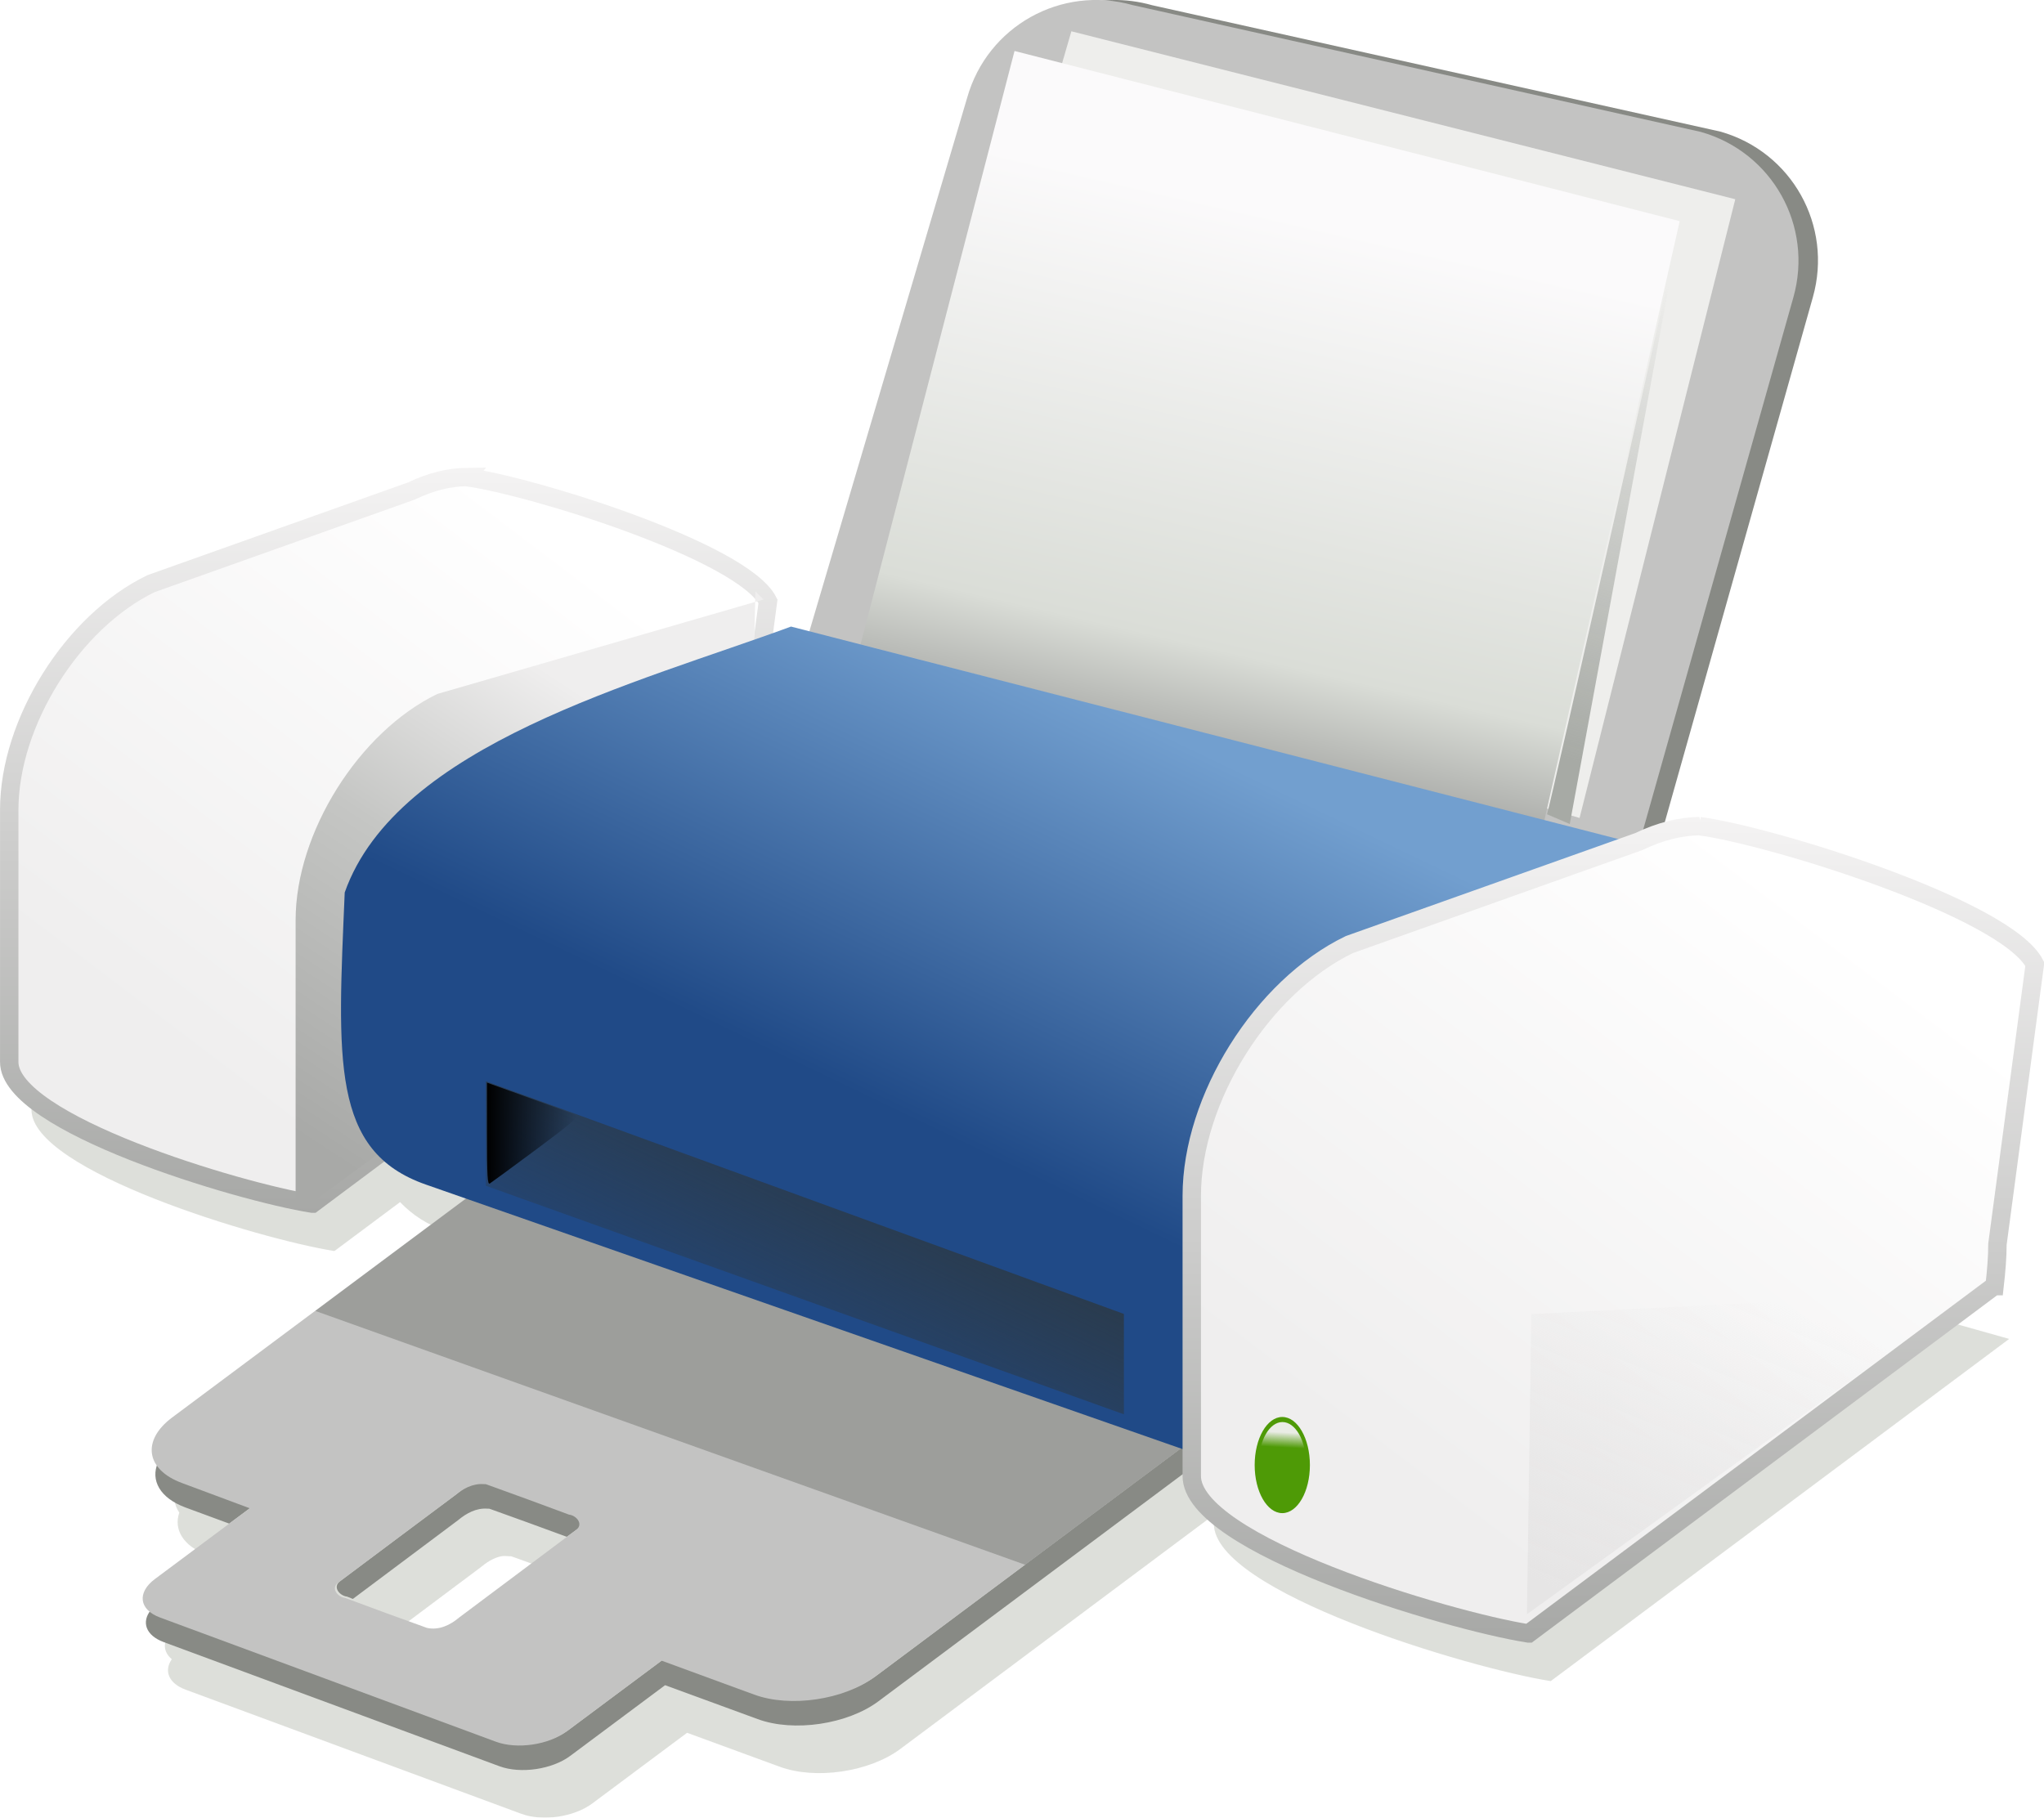
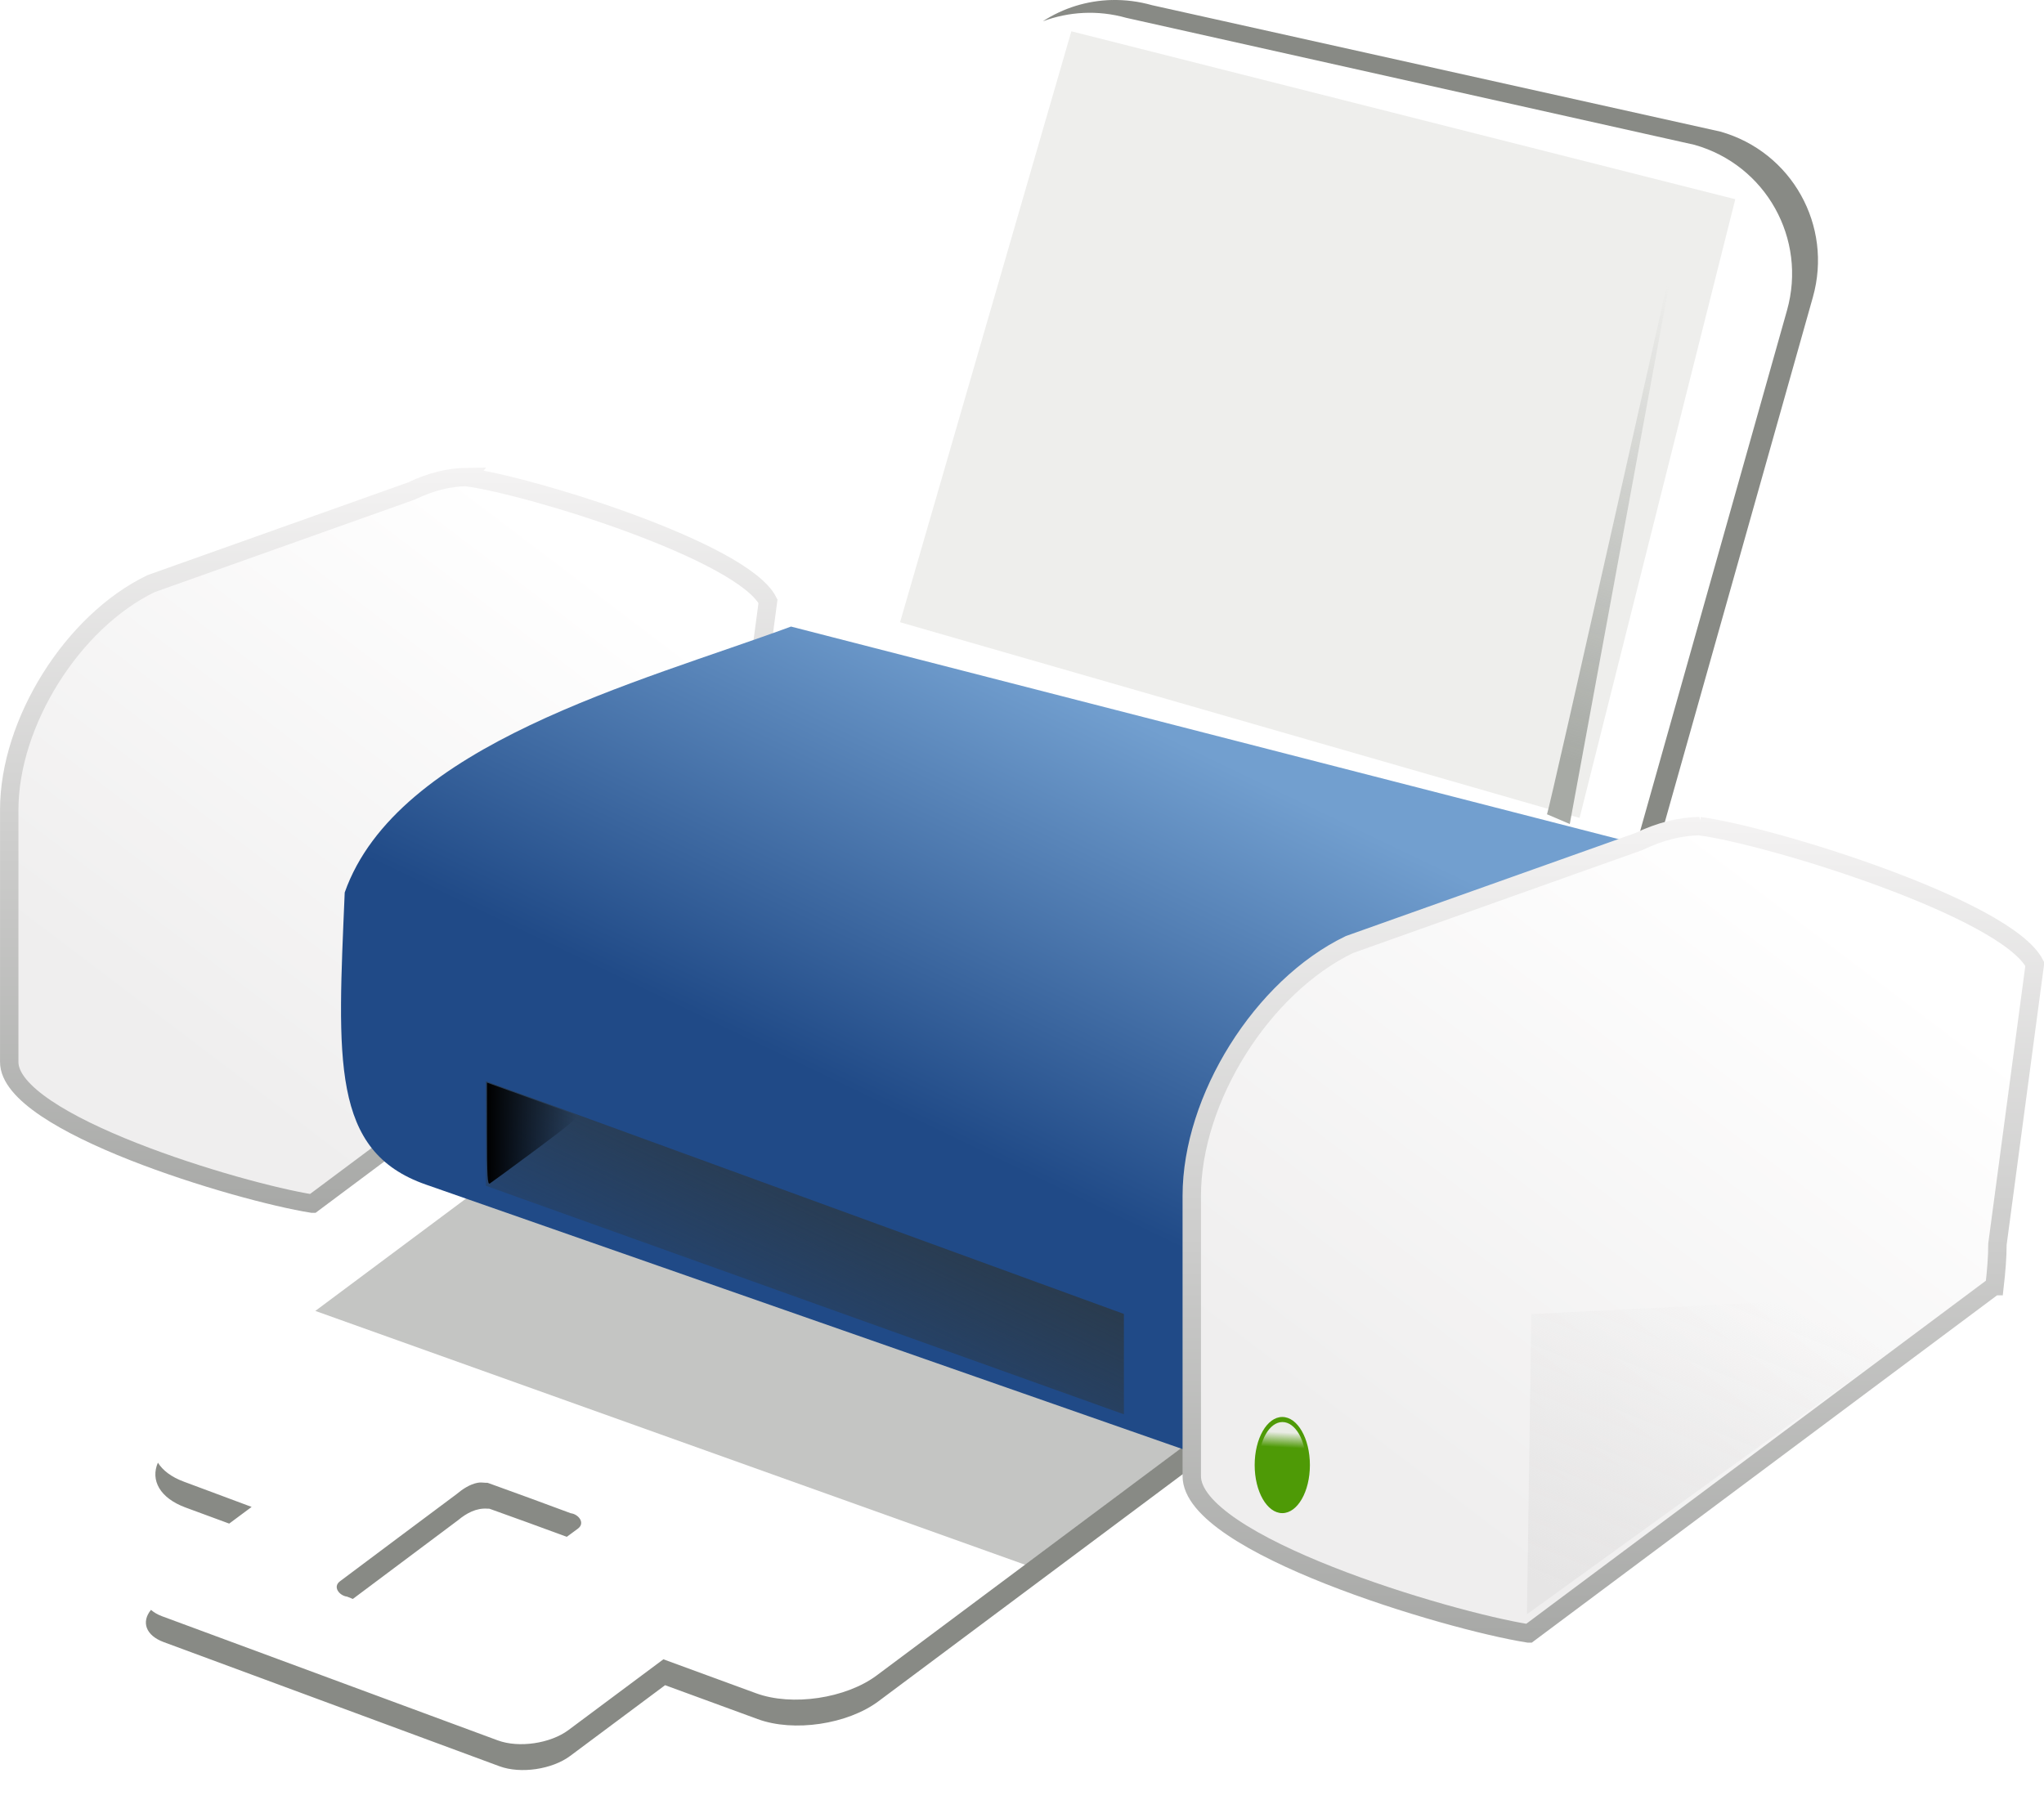
<svg xmlns="http://www.w3.org/2000/svg" xmlns:xlink="http://www.w3.org/1999/xlink" viewBox="0 0 122.177 108.669">
  <defs>
    <filter id="o">
      <feGaussianBlur stdDeviation=".613" />
    </filter>
    <linearGradient id="a">
      <stop stop-color="#a7a8a6" offset="0" />
      <stop stop-color="#f4f3f3" offset="1" />
    </linearGradient>
    <linearGradient id="b">
      <stop stop-color="#fff" offset="0" />
      <stop stop-color="#efeeee" offset="1" />
    </linearGradient>
    <linearGradient id="n" x1="272.38" x2="260.55" y1="207.71" y2="232.37" gradientUnits="userSpaceOnUse">
      <stop stop-color="#729fcf" offset="0" />
      <stop stop-color="#204a87" offset="1" />
    </linearGradient>
    <linearGradient id="m" x1="274.26" x2="266.55" y1="174.36" y2="207.77" gradientUnits="userSpaceOnUse">
      <stop stop-color="#fbfafb" offset="0" />
      <stop stop-color="#daddd7" offset=".762" />
      <stop stop-color="#9d9e9c" offset="1" />
    </linearGradient>
    <linearGradient id="l" x1="274.71" x2="274.66" y1="247.18" y2="248.08" gradientUnits="userSpaceOnUse">
      <stop stop-color="#eeeeec" offset="0" />
      <stop stop-color="#eeeeec" stop-opacity="0" offset="1" />
    </linearGradient>
    <linearGradient id="k" x1="294.82" x2="302.6" y1="258.06" y2="238.79" gradientUnits="userSpaceOnUse">
      <stop stop-color="#e6e5e5" offset="0" />
      <stop stop-color="#e6e5e5" stop-opacity="0" offset="1" />
    </linearGradient>
    <linearGradient id="h" x1="232.87" x2="215.67" y1="203.09" y2="229.36" gradientUnits="userSpaceOnUse">
      <stop stop-color="#efeeee" offset="0" />
      <stop stop-color="#c5c6c4" offset=".42" />
      <stop stop-color="#a8a9a7" offset="1" />
    </linearGradient>
    <linearGradient id="g" x1="290.47" x2="298.34" y1="206.6" y2="178.82" gradientUnits="userSpaceOnUse">
      <stop stop-color="#a7aaa5" offset="0" />
      <stop stop-color="#a7aaa5" stop-opacity="0" offset="1" />
    </linearGradient>
    <linearGradient id="d" x1="227.11" x2="232.47" gradientUnits="userSpaceOnUse">
      <stop offset="0" />
      <stop stop-opacity="0" offset="1" />
    </linearGradient>
    <linearGradient id="c" x1="246.11" x2="238.84" y1="230.67" y2="246.11" gradientUnits="userSpaceOnUse">
      <stop stop-color="#2a3b4d" offset="0" />
      <stop stop-color="#2a3b4d" stop-opacity="0" offset="1" />
    </linearGradient>
    <linearGradient id="j" x1="227.9" x2="204.85" y1="191.27" y2="221.68" gradientUnits="userSpaceOnUse" xlink:href="#b" />
    <linearGradient id="i" x2="0" y1="234.1" y2="189.56" gradientUnits="userSpaceOnUse" xlink:href="#a" />
    <linearGradient id="f" x1="301.84" x2="276.23" y1="212.27" y2="246.06" gradientUnits="userSpaceOnUse" xlink:href="#b" />
    <linearGradient id="e" x2="0" y1="259.86" y2="210.38" gradientUnits="userSpaceOnUse" xlink:href="#a" />
  </defs>
  <g transform="translate(-198 -161.55)">
-     <path transform="matrix(1.1 0 0 1.1 -25.909 -21.568)" d="m205.951,209.21c-.433,1.287-.688,2.617-.688,3.875v13.688c-.026,3.348 12.484,7.063 16.438,7.688h.031l3.562-2.656c.654.692 1.48,1.236 2.594,1.625l2.188.75-8.188,6.125-7.781,5.781c-1.116.833-1.341,1.816-.812,2.594-.314.913.201,1.821 1.531,2.312l2.375.875-4.031,3c-.782.584-.858,1.301-.281,1.781-.441.632-.173,1.315.75,1.656l18.25,6.75c1.15.425 2.862.171 3.844-.562l5.156-3.844 5.031,1.844c1.961.724 4.887.282 6.562-.969l17.031-12.719v.469c-.029,3.72 13.889,7.869 18.281,8.562h.031l24.906-18.594-106.781-30.031zm24.844,41.844c.143-.027.287-.012.438,0h.094l.094.031c1.378.495 2.753.989 4.125,1.5l-5.844,4.375c-.483.411-1.104.707-1.75.562-1.484-.533-2.96-1.074-4.438-1.625-.394-.045-.749-.47-.406-.781-.21.302.138.677.5.719 .105.039.207.086.312.125l5.719-4.281c.335-.28.728-.544 1.156-.625z" fill="#daddd7" filter="url(#o)" opacity=".951" />
    <path d="m225.87 190.07c-1.015 0.015-2.105 0.268-3.279 0.835l-15.562 5.538c-4.699 2.269-8.477 8.302-8.477 13.52v15.067c-0.028 3.683 13.75 7.79 18.098 8.477h0.031l25.028-18.686h0.031c0.093-0.814 0.155-1.573 0.155-2.258l2.011-15.067c-1.524-2.977-14.148-6.908-18.037-7.425z" fill="url(#j)" stroke="url(#i)" stroke-width="1.1" />
-     <path d="m243.64 197.39-19.493 5.646c-4.699 2.269-8.477 8.302-8.477 13.52v16.719l1.204 7e-3 25.877-19.101 0.403-17.276h-2e-5l0.486 0.486z" fill="url(#h)" />
    <path d="m264.46 161.55c-1.494 0.038-2.904 0.48-4.125 1.272 1.539-0.573 3.275-0.688 4.984-0.206l33.962 7.591c4.275 1.206 6.74 5.625 5.534 9.9l-12.341 43.759c-0.569 2.015-1.863 3.623-3.506 4.641 2.38-0.833 4.314-2.81 5.053-5.431l12.341-43.759c1.206-4.275-1.26-8.694-5.534-9.9l-33.962-7.556c-0.802-0.226-1.617-0.329-2.406-0.309z" fill="#888a85" />
    <path d="m281.447,238.097c-.192.418-.545.849-1.066,1.238l-29.975,22.378c-1.843,1.376-5.062,1.862-7.219,1.066l-5.534-2.028-5.672,4.228c-1.08.807-2.963,1.086-4.228.619l-20.075-7.425c-.27-.1-.488-.235-.653-.378-.593.723-.31,1.531.756,1.925l20.075,7.425c1.265.467 3.148.188 4.228-.619l5.672-4.228 5.534,2.028c2.157.797 5.376.31 7.219-1.066l29.975-22.378c1.2-.896 1.482-1.939.963-2.784zm-74.009,10.897c-.454,1.051.117,2.115 1.65,2.681l2.612.963 1.341-.997-4.056-1.512c-.752-.278-1.263-.681-1.547-1.134zm19.113,1.203c-.471.089-.903.379-1.272.688-2.318,1.731-4.63,3.454-6.944,5.191-.48.343-.042.876.412.928 .116.043.228.095.344.138l6.291-4.709c.491-.411 1.09-.74 1.753-.688h.103l.103.034c1.516.545 3.028,1.088 4.537,1.65l.653-.481c.48-.343.042-.876-.412-.928-1.625-.606-3.249-1.201-4.881-1.788l-.103-.034h-.103c-.166-.013-.324-.03-.481,0z" fill="#888a85" />
-     <path d="m242.77 222.47c-1.632 0.063-3.317 0.584-4.469 1.444l-30.009 22.378c-1.843 1.376-1.573 3.122 0.584 3.919l4.056 1.512-5.672 4.228c-1.08 0.807-0.955 1.836 0.309 2.303l20.075 7.425c1.265 0.467 3.148 0.188 4.228-0.619l5.672-4.228 5.534 2.028c2.157 0.797 5.376 0.31 7.219-1.066l29.975-22.378c1.843-1.376 1.607-3.122-0.55-3.919l-34.203-12.65c-0.809-0.299-1.771-0.416-2.75-0.378zm-15.847 27.809h0.103l0.103 0.034c1.632 0.587 3.256 1.181 4.881 1.788 0.455 0.052 0.892 0.585 0.412 0.928-2.323 1.743-4.651 3.487-6.978 5.225-0.531 0.452-1.214 0.778-1.925 0.619-1.632-0.587-3.256-1.181-4.881-1.788-0.454-0.052-0.892-0.585-0.412-0.928 2.314-1.736 4.626-3.46 6.944-5.191 0.491-0.411 1.09-0.74 1.753-0.688z" fill="#c3c3c2" />
    <path d="m259.28 255.1 21.001-15.678c1.843-1.376 1.607-3.122-0.55-3.919l-34.203-12.65c-0.809-0.299-1.771-0.416-2.75-0.378-1.632 0.063-3.317 0.584-4.469 1.444l-21.461 16.004" fill="#555753" opacity=".346" />
-     <path transform="rotate(15.756)" d="m299.67 83.624 34.737-1.925c4.442 0 8.017 3.576 8.017 8.017v45.47c0 4.442-3.576 8.017-8.017 8.017h-35.28c-4.442 0-8.017-3.576-8.017-8.017l0.543-43.545c0-4.442 3.576-8.017 8.017-8.017z" fill="#c3c3c2" />
    <path d="m251.8 198.75 10.239-35.329 39.685 10.04-9.307 36.989" fill="#eeeeec" />
-     <path d="m249.44 200.07 9.202-35.472 39.759 10.173-8.105 35.898" fill="url(#m)" />
    <path d="m290.47 210.23c0.194-0.486 7.875-34.807 7.875-34.807l-6.514 35.391-1.361-0.583z" fill="url(#g)" />
    <path d="m222.21 214.32s37.724 17.501 49.391 10.501-6.223 20.612-6.223 20.612l-42.391-14.39-0.778-16.723z" fill="#204a87" />
    <path d="m245.28 199.01c-9.134 3.365-23.554 7.045-26.675 15.896-0.422 10.027-0.839 15.475 4.847 17.462l49.844 17.428c-2.912-2.994-2.562-8.479-2.2-17.084 3.39-9.62 19.057-15.73 28.978-19.388l2.647 0.791c-0.47-0.319-1.047-0.595-1.719-0.791l-55.722-14.315z" fill="url(#n)" />
    <path d="m299.59 210.94c-1.128 0.017-2.339 0.298-3.644 0.928l-17.291 6.153c-5.221 2.522-9.419 9.224-9.419 15.022v16.741c-0.031 4.092 15.278 8.656 20.109 9.419h0.034l27.809-20.762h0.034c0.103-0.904 0.172-1.747 0.172-2.509l2.235-16.741c-1.693-3.307-15.721-7.676-20.041-8.25z" fill="url(#f)" stroke="url(#e)" stroke-width="1.1" />
    <path transform="matrix(.426 0 0 .511 189.5 144.26)" d="m203.75 205.24c0 3.107-1.735 5.625-3.875 5.625s-3.875-2.518-3.875-5.625 1.735-5.625 3.875-5.625 3.875 2.518 3.875 5.625z" fill="#4e9a06" />
    <path d="m274.655,246.567c-.771,0-1.398,1.093-1.407,2.433 .477.369 1.058.586 1.671.586 .395,0 .768-.102 1.114-.264 .007-.097.029-.193.029-.293 0-1.354-.63-2.462-1.407-2.462z" fill="url(#l)" opacity=".97" />
    <path d="m289.27 258.06 0.264-17.95 26.397-1.32-26.661 19.27z" fill="url(#k)" />
    <path d="m227.04 232.44 38.139 13.664v-6l-38.139-13.914v6.25z" fill="url(#c)" />
    <path d="m227.11 229.34v-3.065l1.344 0.484c2.88 1.038 3.797 1.38 3.985 1.485 0.151 0.085-0.39 0.544-2.4 2.035-1.427 1.059-2.67 1.971-2.762 2.026-0.138 0.082-0.167-0.441-0.167-2.965z" fill="url(#d)" />
  </g>
</svg>